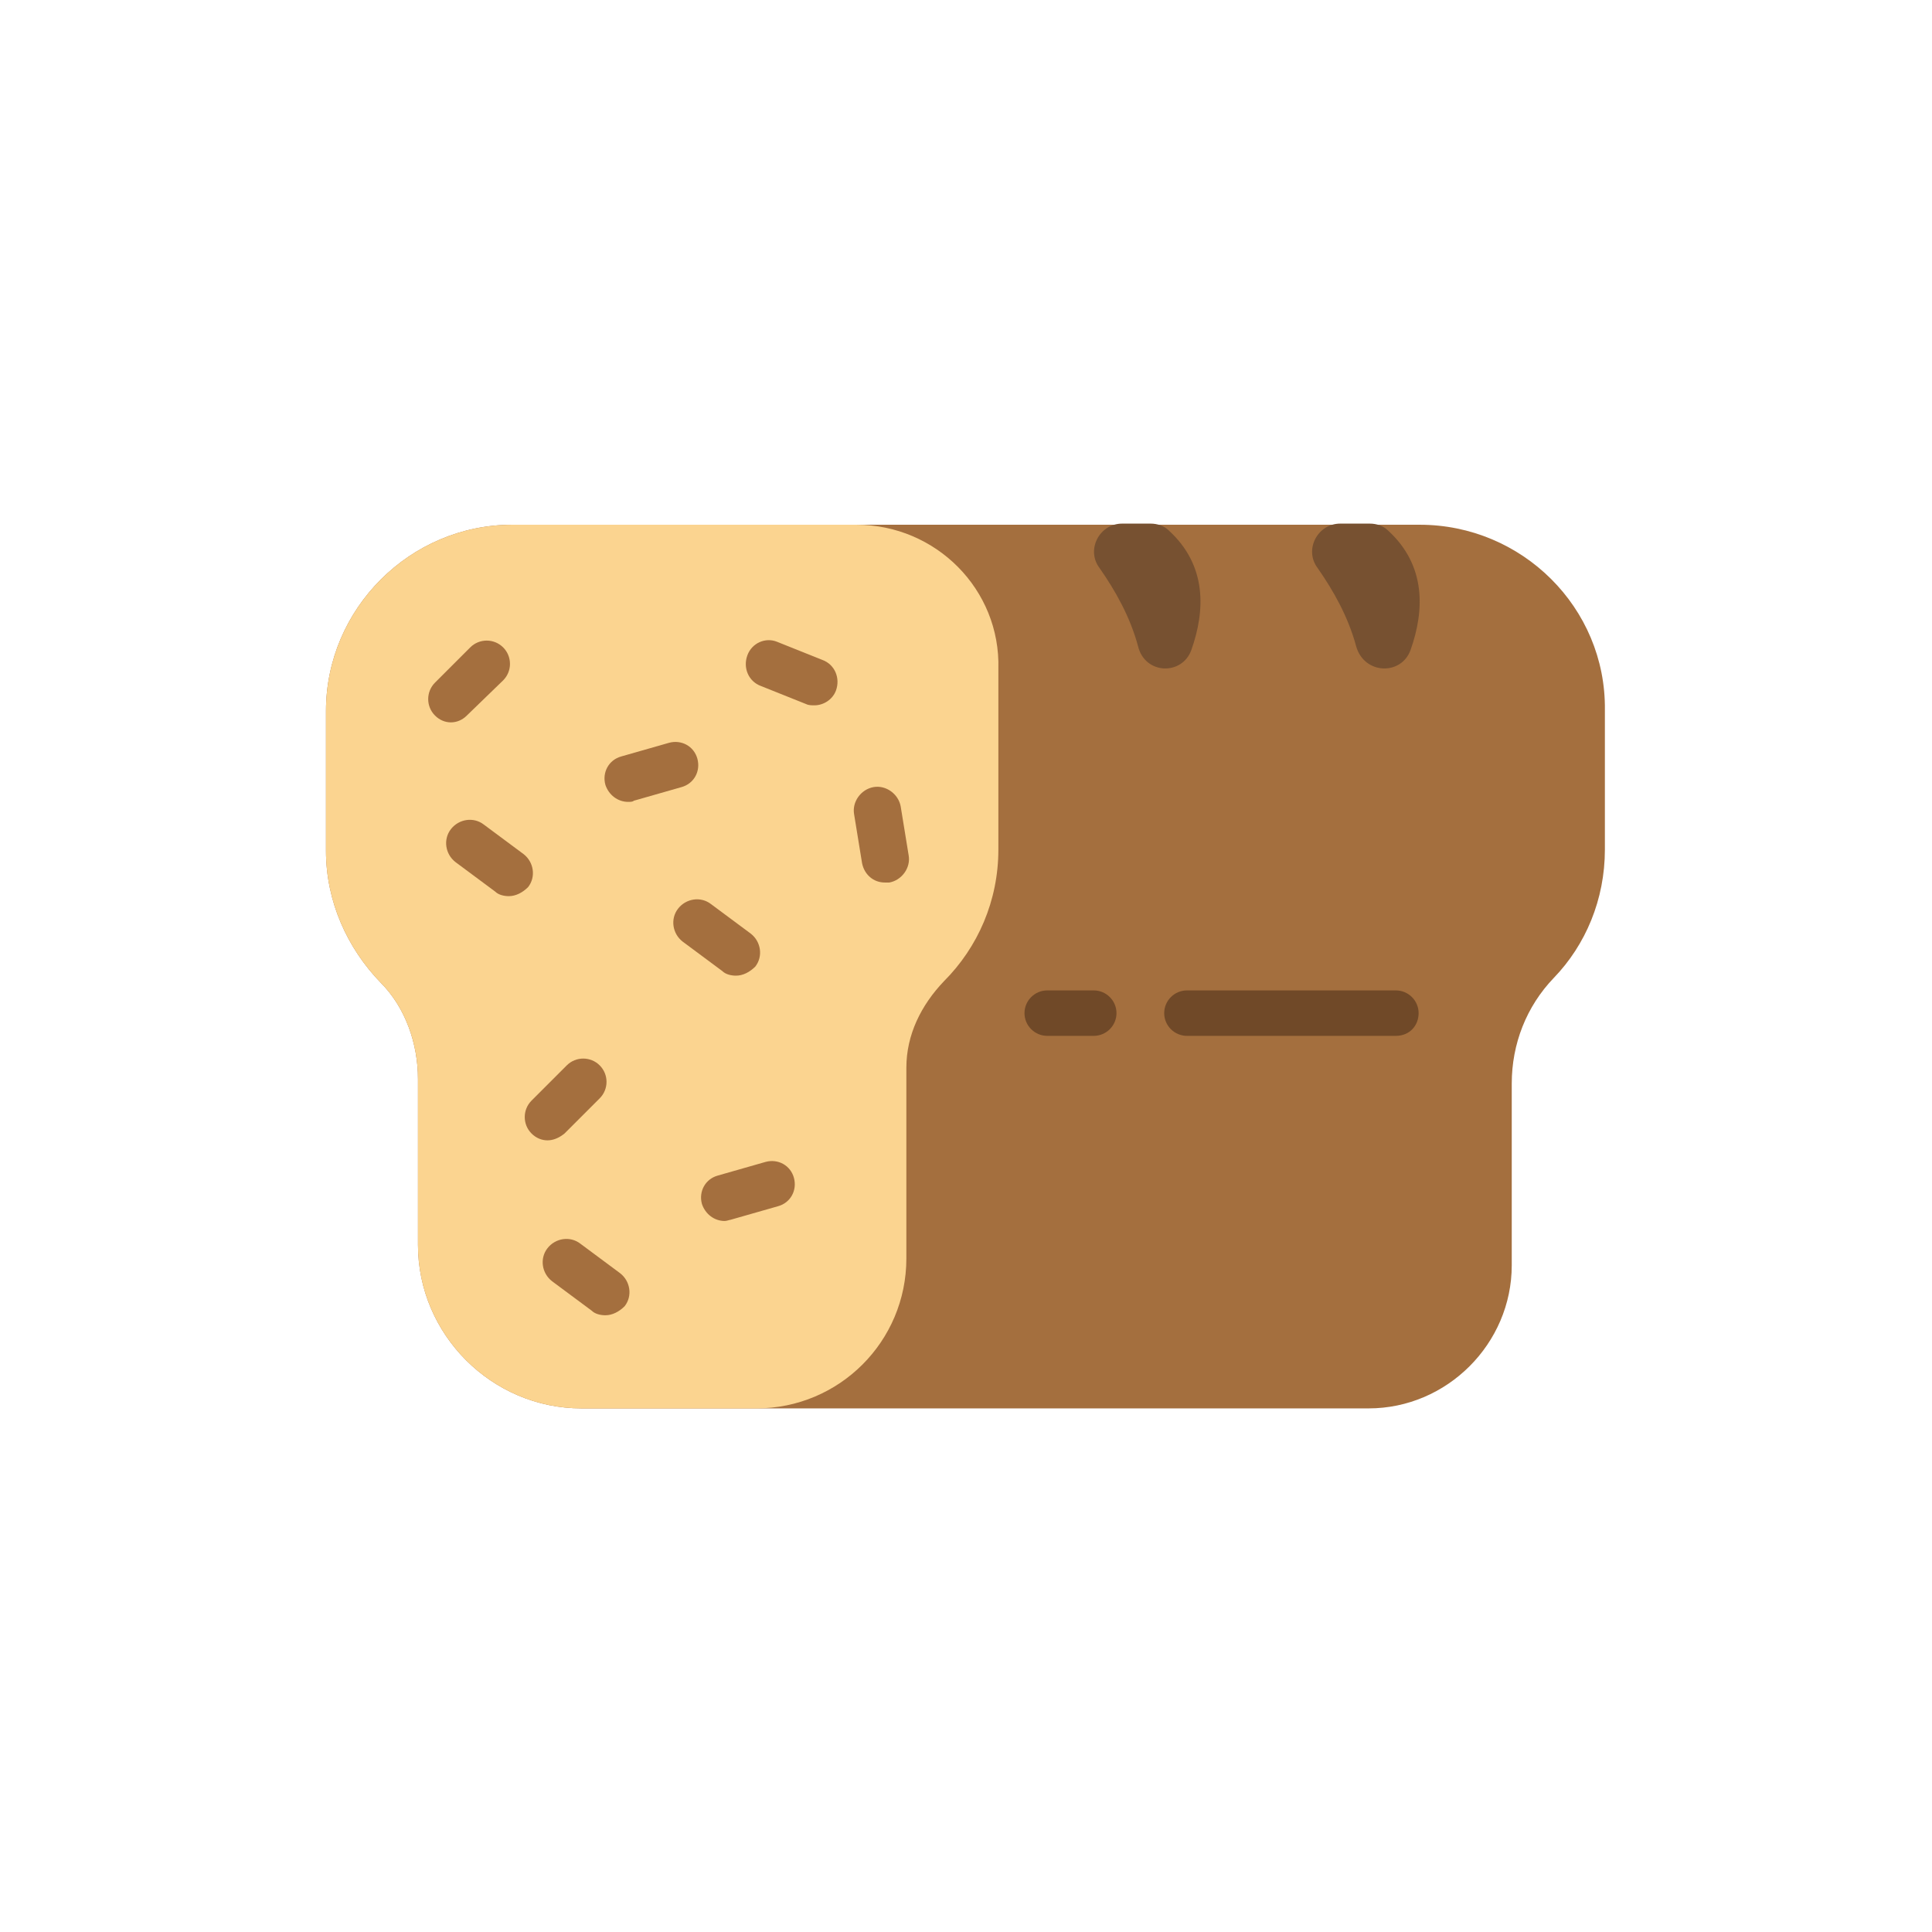
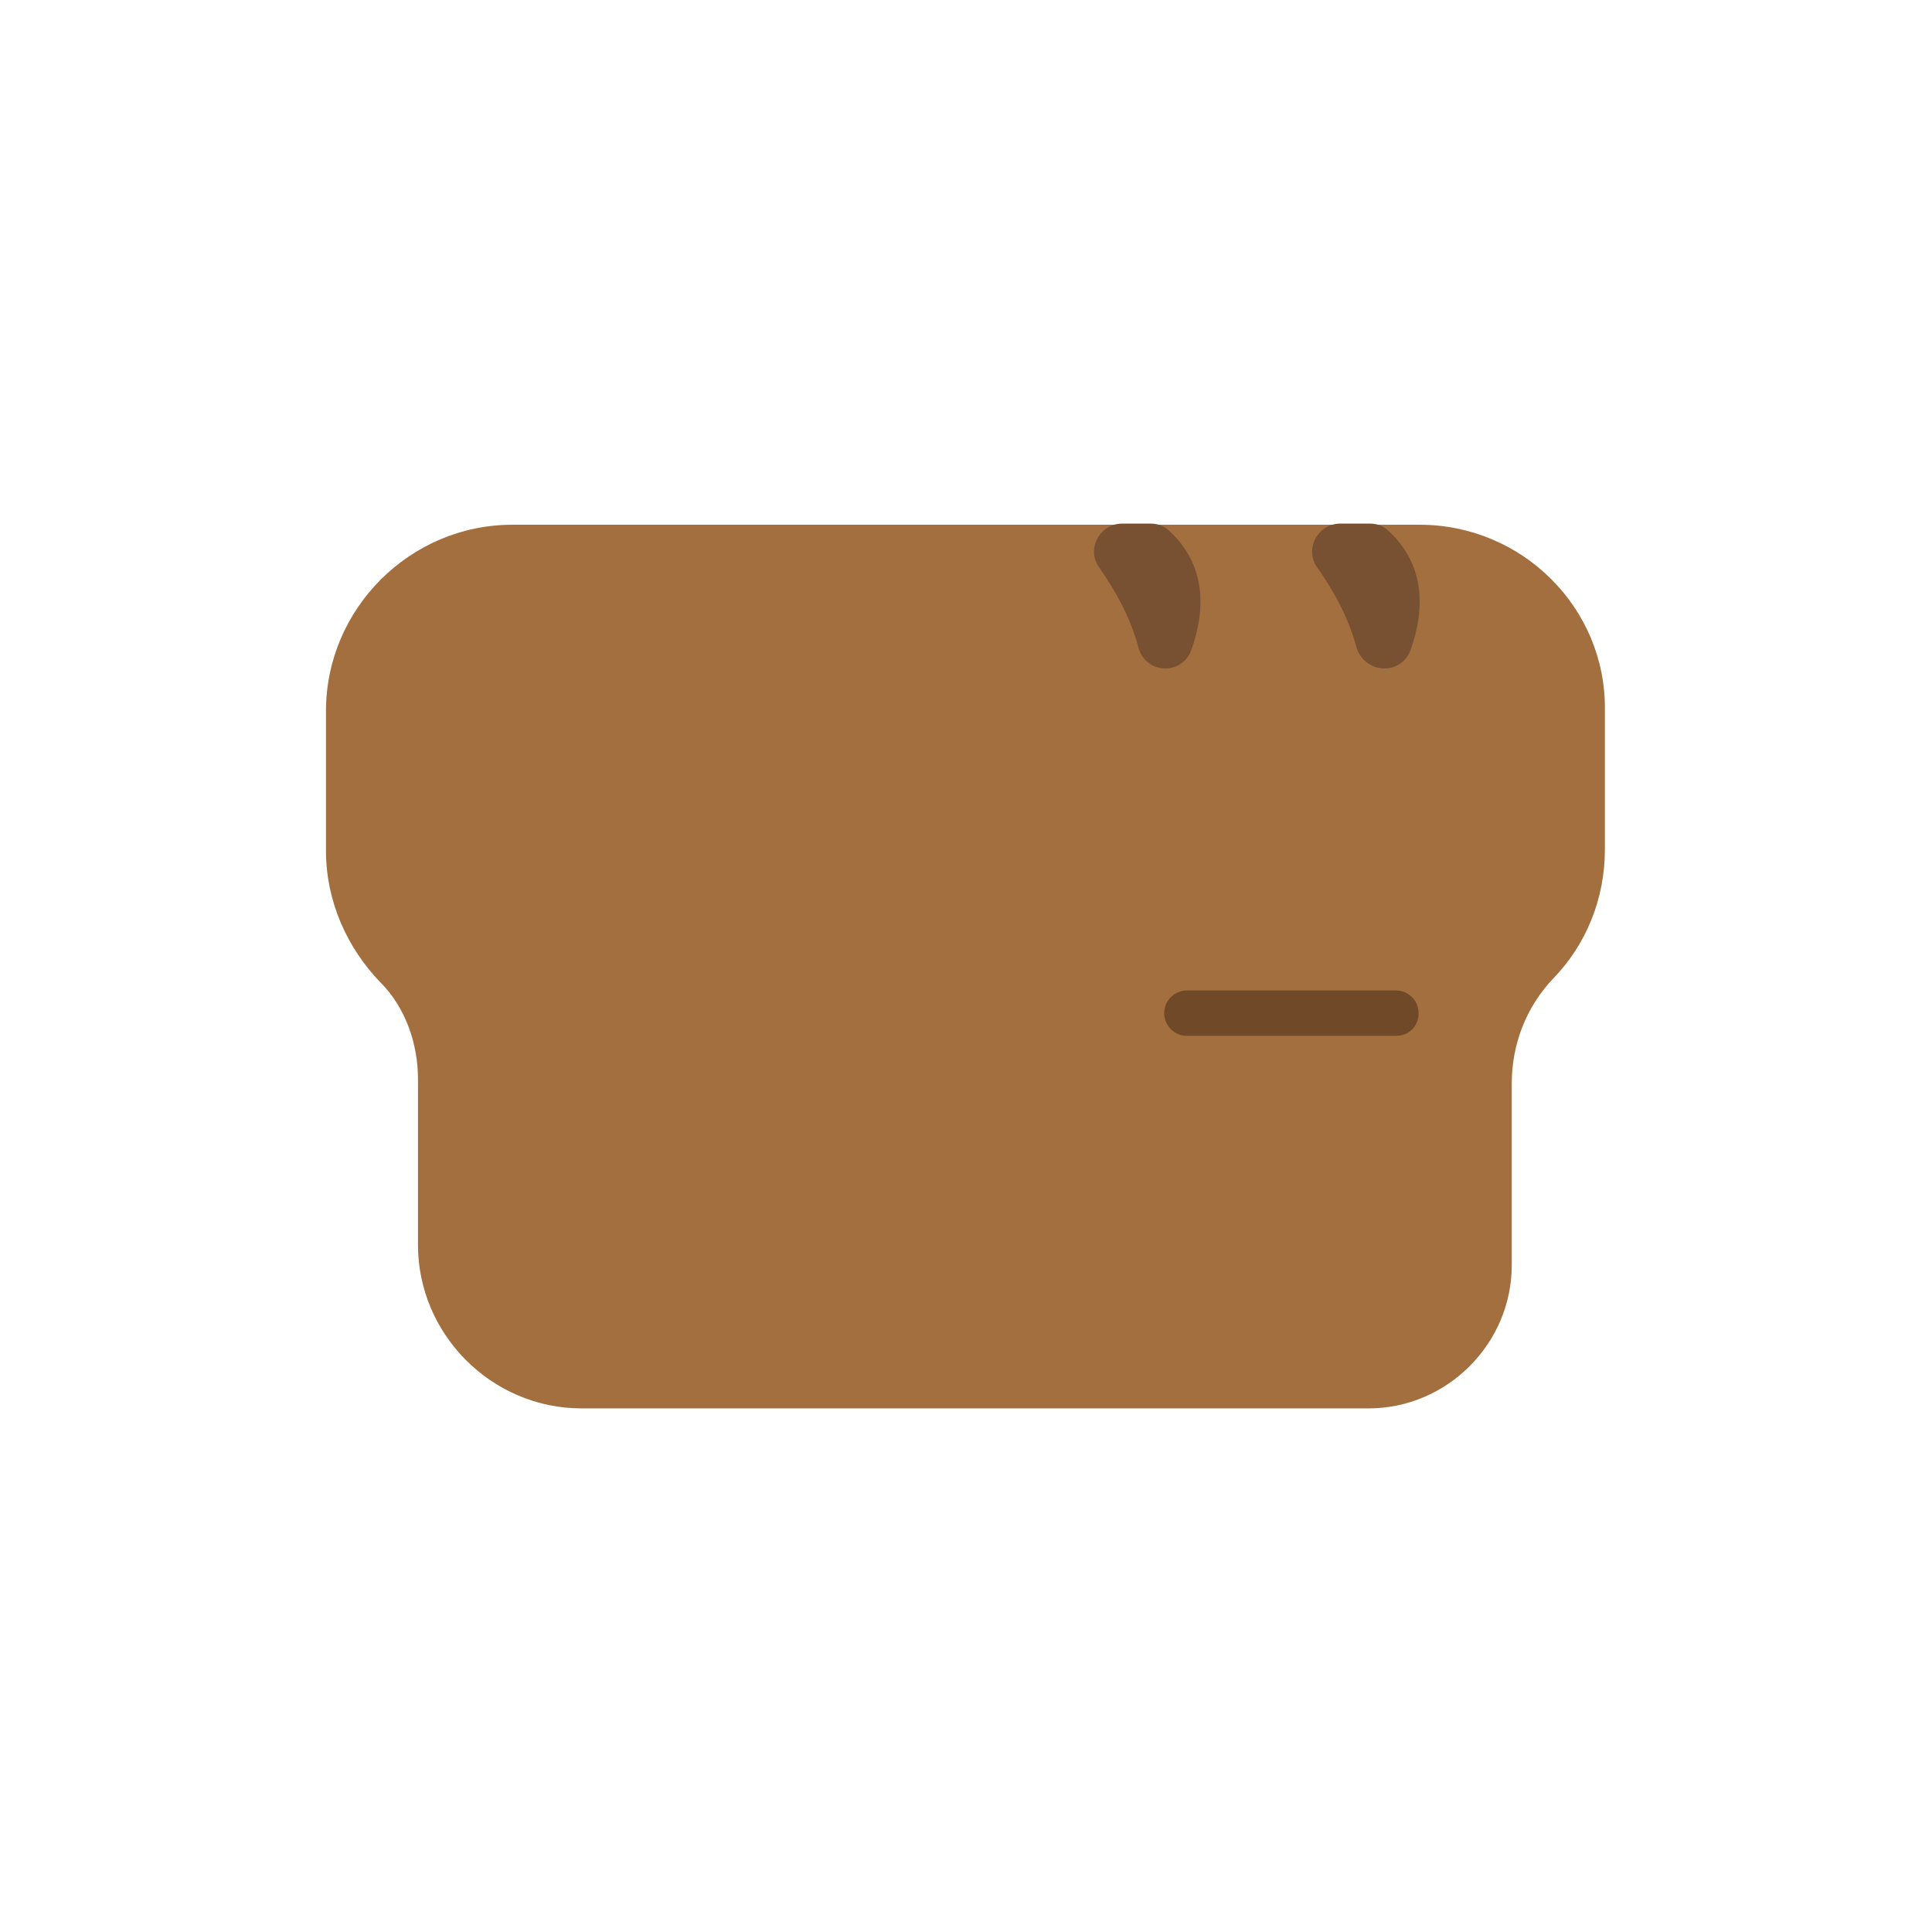
<svg xmlns="http://www.w3.org/2000/svg" version="1.1" id="Capa_1" x="0px" y="0px" viewBox="0 0 170.1 170.1" style="enable-background:new 0 0 170.1 170.1;" xml:space="preserve">
  <style type="text/css">
	.st0{fill:#A46F3E;}
	.st1{fill:#FBD490;}
	.st2{fill:#704928;}
	.st3{fill:#775131;}
</style>
  <g>
    <path class="st0" d="M125,46.2H86.1h-2H45.1c-9,0-16.4,7.4-16.4,16.4v12.3c0,4.5,1.9,8.6,4.8,11.6c2.2,2.2,3.3,5.4,3.3,8.5v14.6   c0,7.9,6.5,14.4,14.4,14.4H84h2h34.5c6.9,0,12.6-5.7,12.6-12.6v-16c0-3.5,1.3-6.8,3.7-9.3c2.8-2.9,4.5-6.9,4.5-11.3V62.5   C141.4,53.5,134,46.2,125,46.2z" />
-     <path class="st1" d="M75.4,46.2H45.1c-9,0-16.4,7.4-16.4,16.4v12.3c0,4.5,1.9,8.6,4.8,11.6c2.2,2.2,3.3,5.4,3.3,8.5v14.6   c0,7.9,6.5,14.4,14.4,14.4h15.4c7.3,0,13.2-5.9,13.2-13.2V94c0-2.9,1.3-5.5,3.3-7.6c3-3,4.8-7.1,4.8-11.6V58.9   C88.1,51.9,82.4,46.2,75.4,46.2z" />
    <path class="st2" d="M122.9,91.2h-18.4c-1.1,0-2-0.9-2-2s0.9-2,2-2h18.4c1.1,0,2,0.9,2,2S124.1,91.2,122.9,91.2z" />
-     <path class="st2" d="M96.3,91.2h-4.1c-1.1,0-2-0.9-2-2s0.9-2,2-2h4.1c1.1,0,2,0.9,2,2S97.4,91.2,96.3,91.2z" />
    <path class="st0" d="M48.2,100.4c-0.5,0-1-0.2-1.4-0.6c-0.8-0.8-0.8-2.1,0-2.9l3.1-3.1c0.8-0.8,2.1-0.8,2.9,0   c0.8,0.8,0.8,2.1,0,2.9l-3.1,3.1C49.2,100.2,48.7,100.4,48.2,100.4z" />
    <path class="st0" d="M64.8,85.9c-0.4,0-0.9-0.1-1.2-0.4l-3.5-2.6c-0.9-0.7-1.1-2-0.4-2.9c0.7-0.9,2-1.1,2.9-0.4l3.5,2.6   c0.9,0.7,1.1,2,0.4,2.9C66,85.6,65.4,85.9,64.8,85.9z" />
    <path class="st0" d="M53.3,115.8c-0.4,0-0.9-0.1-1.2-0.4l-3.5-2.6c-0.9-0.7-1.1-2-0.4-2.9c0.7-0.9,2-1.1,2.9-0.4l3.5,2.6   c0.9,0.7,1.1,2,0.4,2.9C54.5,115.5,53.9,115.8,53.3,115.8z" />
    <path class="st0" d="M63.8,107.5c-0.9,0-1.7-0.6-2-1.5c-0.3-1.1,0.3-2.2,1.4-2.5l4.2-1.2c1.1-0.3,2.2,0.3,2.5,1.4   c0.3,1.1-0.3,2.2-1.4,2.5l-4.2,1.2C64.2,107.4,64,107.5,63.8,107.5z" />
    <path class="st0" d="M39.7,63.6c-0.5,0-1-0.2-1.4-0.6c-0.8-0.8-0.8-2.1,0-2.9l3.1-3.1c0.8-0.8,2.1-0.8,2.9,0s0.8,2.1,0,2.9L41.1,63   C40.7,63.4,40.2,63.6,39.7,63.6z" />
-     <path class="st0" d="M44.8,78.9c-0.4,0-0.9-0.1-1.2-0.4l-3.5-2.6c-0.9-0.7-1.1-2-0.4-2.9c0.7-0.9,2-1.1,2.9-0.4l3.5,2.6   c0.9,0.7,1.1,2,0.4,2.9C46,78.6,45.4,78.9,44.8,78.9z" />
    <path class="st0" d="M77.9,77.7c-1,0-1.8-0.7-2-1.7l-0.7-4.3c-0.2-1.1,0.6-2.2,1.7-2.4c1.1-0.2,2.2,0.6,2.4,1.7l0.7,4.3   c0.2,1.1-0.6,2.2-1.7,2.4C78.2,77.7,78,77.7,77.9,77.7z" />
    <path class="st0" d="M55.3,70.6c-0.9,0-1.7-0.6-2-1.5c-0.3-1.1,0.3-2.2,1.4-2.5l4.2-1.2c1.1-0.3,2.2,0.3,2.5,1.4   c0.3,1.1-0.3,2.2-1.4,2.5l-4.2,1.2C55.7,70.6,55.5,70.6,55.3,70.6z" />
    <path class="st0" d="M71.7,62.1c-0.2,0-0.5,0-0.7-0.1l-4-1.6c-1.1-0.4-1.6-1.6-1.2-2.7c0.4-1.1,1.6-1.6,2.6-1.2l4,1.6   c1.1,0.4,1.6,1.6,1.2,2.7C73.3,61.6,72.5,62.1,71.7,62.1z" />
    <path class="st3" d="M124.2,57.2c1.2-3.4,1.4-7.4-2-10.5c-0.4-0.4-1-0.6-1.6-0.6H118c-2,0-3.2,2.3-2,3.9c1.4,2,2.7,4.3,3.4,6.9   C120.1,59.4,123.4,59.5,124.2,57.2z" />
    <path class="st3" d="M104.9,57.2c1.2-3.4,1.4-7.4-2-10.5c-0.4-0.4-1-0.6-1.6-0.6h-2.5c-2,0-3.2,2.3-2,3.9c1.4,2,2.7,4.3,3.4,6.9   C100.8,59.4,104.1,59.5,104.9,57.2z" />
  </g>
</svg>